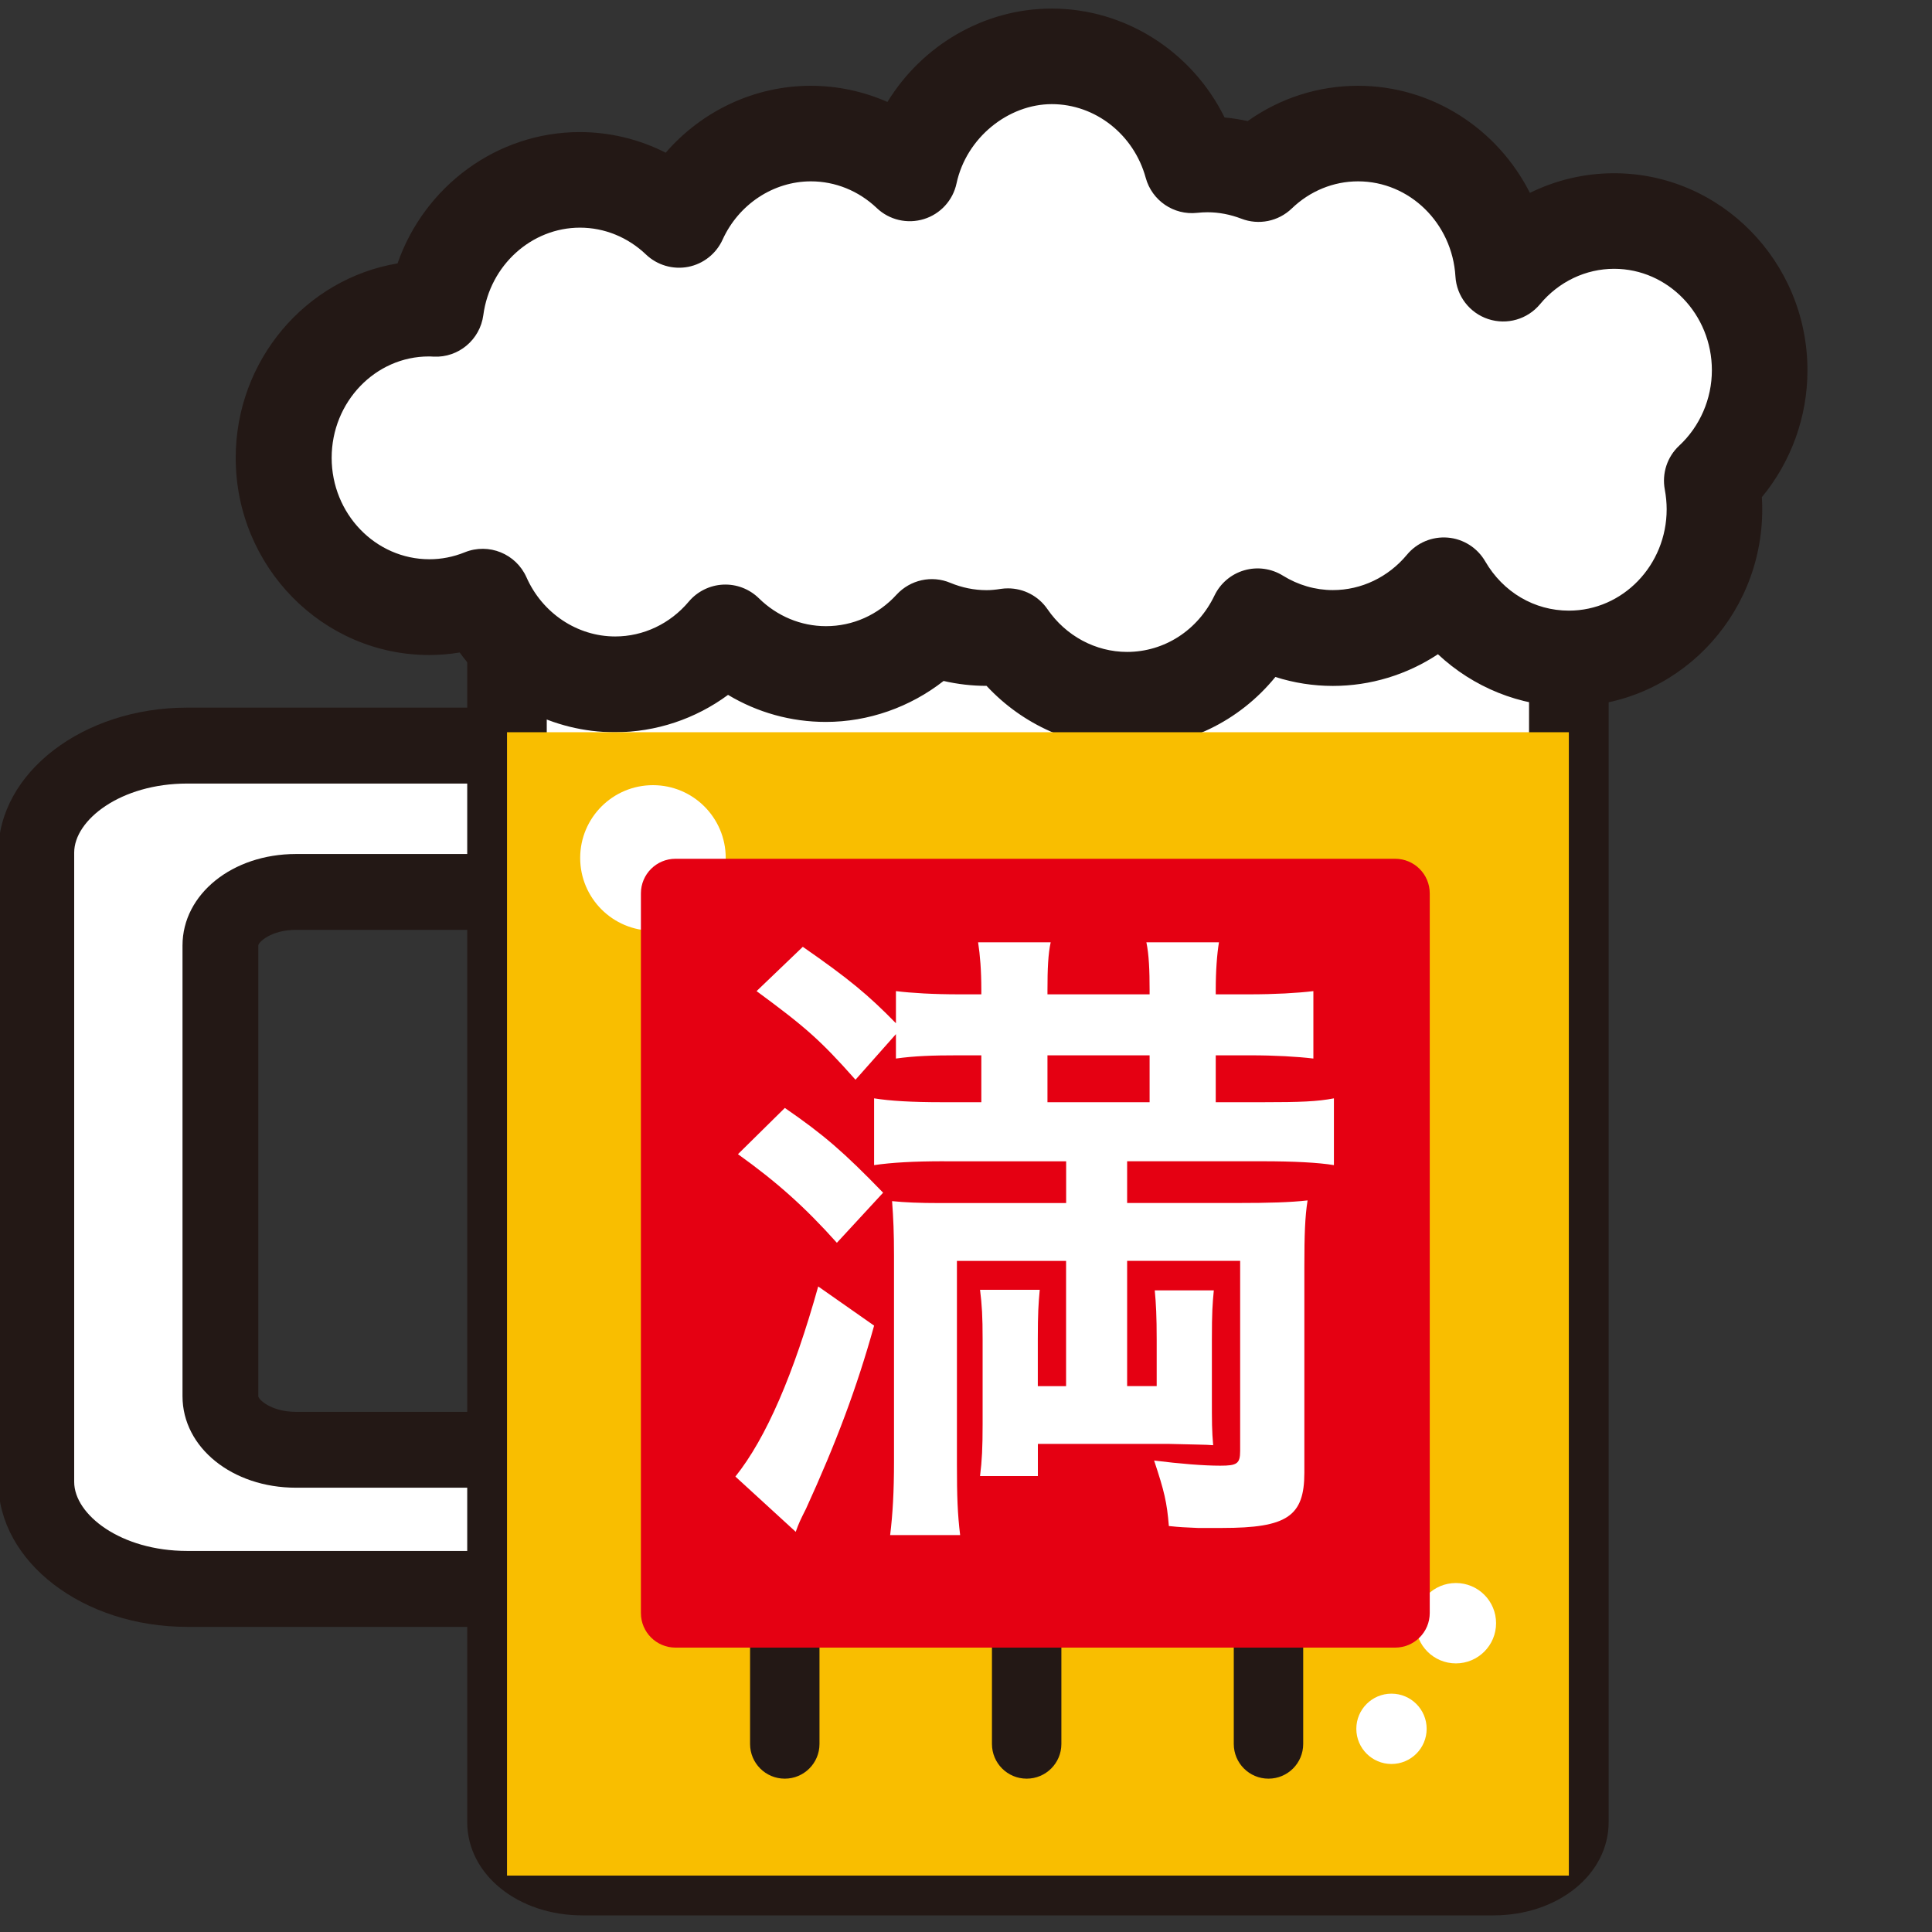
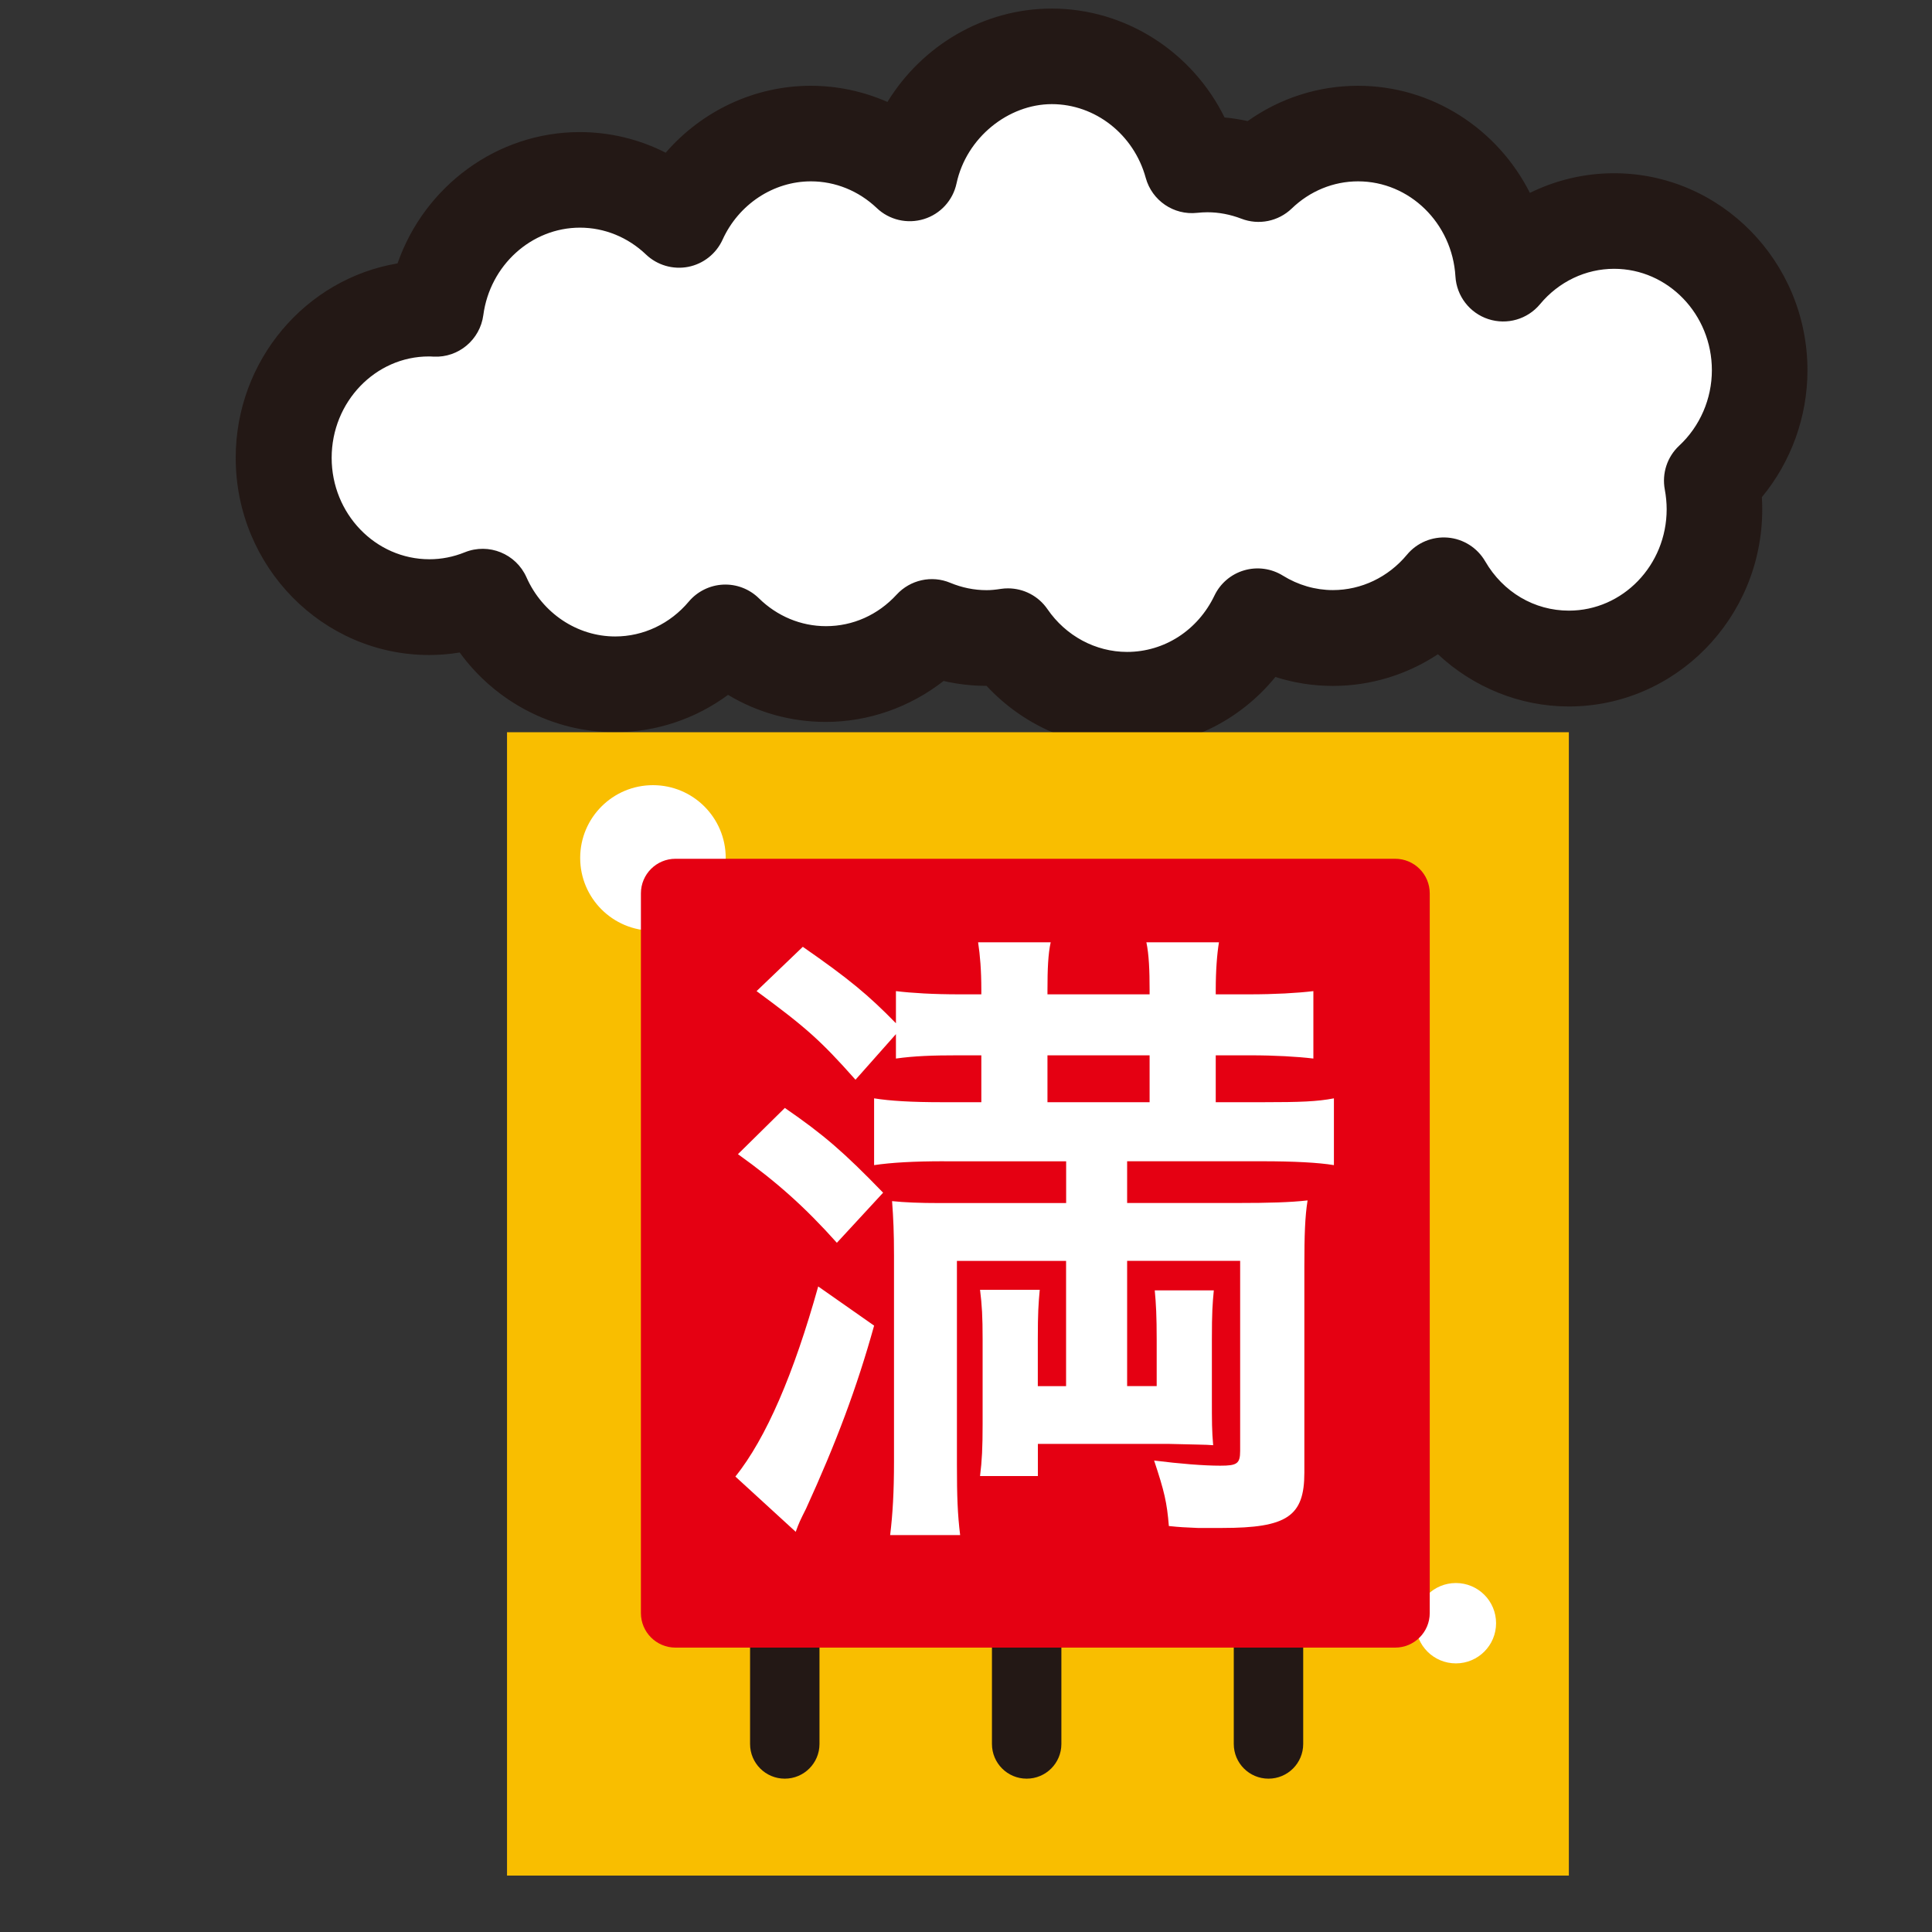
<svg xmlns="http://www.w3.org/2000/svg" viewBox="0 0 300 300">
  <rect x="0" y="0" width="300" height="300" fill="#333333" stroke="none" />
  <defs>
    <style>
      .cls-1 {
        isolation: isolate;
      }

      .cls-2 {
        fill: #231815;
      }

      .cls-3 {
        fill: #fff;
      }

      .cls-4 {
        fill: #f9be00;
        mix-blend-mode: multiply;
      }

      .cls-5 {
        fill: #e50012;
      }
    </style>
  </defs>
  <g class="cls-1">
    <g id="_レイヤー_1" data-name="レイヤー 1">
-       <path class="cls-3" d="M140.89,230.11c0,9.14-10.55,16.62-23.44,16.62H29.07c-12.89,0-23.44-7.48-23.44-16.62v-97.72c0-9.14,10.55-16.62,23.44-16.62h88.37c12.89,0,23.44,7.48,23.44,16.62v97.72ZM113.86,146.8c0-4.57-5.27-8.31-11.72-8.31h-56.19c-6.45,0-11.72,3.74-11.72,8.31v70c0,4.57,5.27,8.31,11.72,8.31h56.19c6.45,0,11.72-3.74,11.72-8.31v-70Z" />
-       <path class="cls-2" d="M117.44,252.62H29.07c-16.18,0-29.34-10.1-29.34-22.51v-97.72c0-12.41,13.16-22.51,29.34-22.51h88.37c16.18,0,29.34,10.1,29.34,22.51v97.72c0,12.41-13.16,22.51-29.34,22.51ZM29.07,121.67c-10.34,0-17.55,5.65-17.55,10.72v97.72c0,5.07,7.21,10.72,17.55,10.72h88.37c10.34,0,17.55-5.65,17.55-10.72v-97.72c0-5.07-7.21-10.72-17.55-10.72H29.07ZM102.14,231.01h-56.19c-9.88,0-17.61-6.24-17.61-14.2v-70c0-7.96,7.74-14.2,17.61-14.2h56.19c9.88,0,17.61,6.24,17.61,14.2v70c0,7.96-7.74,14.2-17.61,14.2ZM45.94,144.39c-3.89,0-5.83,1.95-5.83,2.42v70c0,.46,1.94,2.42,5.83,2.42h56.19c3.89,0,5.83-1.95,5.83-2.42v-70c0-.46-1.94-2.42-5.83-2.42h-56.19Z" />
-       <path class="cls-3" d="M243.61,282.94c0,4.57-5.27,8.31-11.72,8.31H90.45c-6.45,0-11.72-3.74-11.72-8.31V91.51c0-4.57,5.27-8.31,11.72-8.31h141.44c6.45,0,11.72,3.74,11.72,8.31v191.42Z" />
-       <path class="cls-2" d="M231.89,297.42H90.45c-10.04,0-17.9-6.36-17.9-14.49V91.51c0-8.12,7.86-14.49,17.9-14.49h141.44c10.04,0,17.9,6.36,17.9,14.49v191.42c0,8.12-7.86,14.49-17.9,14.49ZM90.45,89.39c-3.4,0-5.37,1.58-5.55,2.18v191.37c.17.55,2.15,2.13,5.55,2.13h141.44c3.37,0,5.33-1.55,5.54-2.16V91.51c-.17-.55-2.14-2.13-5.54-2.13H90.45Z" />
      <path class="cls-3" d="M273.24,57.51c0-12.8-10.12-23.18-22.61-23.18-6.9,0-13.07,3.18-17.22,8.18-.71-12.14-10.52-21.77-22.54-21.77-5.98,0-11.41,2.4-15.45,6.29-2.47-.95-5.14-1.5-7.93-1.5-.82,0-1.62.05-2.42.14-2.67-9.76-11.38-16.92-21.75-16.92s-19.84,7.79-22.07,18.19c-4.03-3.83-9.42-6.2-15.35-6.2-9.08,0-16.89,5.5-20.48,13.42-4.04-3.85-9.43-6.22-15.38-6.22-11.44,0-20.88,8.72-22.38,20.03-.34-.02-.67-.05-1.01-.05-12.49,0-22.61,10.38-22.61,23.18s10.12,23.18,22.61,23.18c2.92,0,5.71-.59,8.27-1.62,3.56,8.02,11.42,13.61,20.58,13.61,6.84,0,12.96-3.13,17.11-8.06,4.06,3.99,9.56,6.46,15.63,6.46,6.49,0,12.32-2.82,16.44-7.3,2.63,1.09,5.49,1.71,8.5,1.71,1.14,0,2.24-.11,3.34-.28,4.09,5.96,10.84,9.87,18.49,9.87,8.9,0,16.58-5.29,20.27-12.96,3.42,2.12,7.41,3.37,11.69,3.37,6.9,0,13.07-3.18,17.21-8.17,3.94,6.8,11.15,11.37,19.43,11.37,12.49,0,22.61-10.38,22.61-23.18,0-1.52-.15-2.99-.42-4.43,4.56-4.24,7.44-10.34,7.44-17.15Z" />
      <path class="cls-2" d="M175.01,116.09c-8.3,0-16.18-3.52-21.82-9.59h-.01c-2.25,0-4.48-.26-6.66-.76-5.22,4.08-11.67,6.36-18.29,6.36-5.4,0-10.61-1.46-15.18-4.2-5.07,3.74-11.2,5.8-17.57,5.8-9.6,0-18.51-4.7-24.1-12.38-1.56.26-3.15.39-4.74.39-16.56,0-30.04-13.73-30.04-30.61,0-15.18,10.9-27.81,25.13-30.2,4.17-11.97,15.43-20.39,28.29-20.39,4.68,0,9.23,1.11,13.35,3.2,5.62-6.49,13.8-10.39,22.52-10.39,4.14,0,8.18.87,11.91,2.51,5.38-8.77,14.97-14.5,25.51-14.5,11.47,0,21.82,6.72,26.84,16.91,1.2.11,2.4.3,3.59.56,5.01-3.56,10.95-5.48,17.12-5.48,11.57,0,21.7,6.73,26.7,16.63,4.02-1.98,8.48-3.05,13.06-3.05,16.56,0,30.04,13.73,30.04,30.61,0,7.22-2.54,14.2-7.08,19.69.04.63.06,1.26.06,1.89,0,16.88-13.48,30.61-30.04,30.61-7.59,0-14.84-2.98-20.32-8.11-4.81,3.18-10.46,4.92-16.32,4.92-3.03,0-6.04-.47-8.92-1.39-5.62,6.9-13.96,10.98-23.05,10.98ZM156.52,91.36c2.43,0,4.73,1.19,6.13,3.23,2.85,4.16,7.48,6.64,12.36,6.64,5.78,0,10.98-3.35,13.57-8.75.91-1.9,2.59-3.33,4.62-3.92,2.03-.59,4.21-.29,6,.82,2.37,1.47,5.05,2.25,7.77,2.25,4.41,0,8.6-2,11.5-5.49,1.55-1.87,3.92-2.86,6.34-2.66,2.42.2,4.59,1.58,5.81,3.68,2.78,4.8,7.64,7.66,13,7.66,8.37,0,15.18-7.06,15.18-15.75,0-.99-.1-2.02-.29-3.05-.47-2.51.37-5.08,2.24-6.82,3.22-3,5.07-7.26,5.07-11.71,0-8.68-6.81-15.75-15.18-15.75-4.41,0-8.6,2-11.5,5.49-1.95,2.35-5.13,3.27-8.04,2.32-2.9-.95-4.92-3.58-5.1-6.62-.49-8.28-7.13-14.77-15.12-14.77-3.82,0-7.48,1.5-10.3,4.22-2.08,2-5.13,2.62-7.82,1.58-1.72-.66-3.5-1-5.26-1-.51,0-1.05.03-1.61.09-3.63.4-7.01-1.9-7.98-5.43-1.84-6.74-7.84-11.45-14.58-11.45s-13.27,5.18-14.8,12.31c-.56,2.63-2.5,4.75-5.07,5.54-2.57.79-5.37.14-7.31-1.71-2.82-2.68-6.45-4.15-10.23-4.15-5.83,0-11.22,3.56-13.72,9.06-1,2.19-2.99,3.76-5.35,4.22-2.36.45-4.8-.26-6.54-1.92-2.82-2.69-6.46-4.17-10.25-4.17-7.53,0-13.98,5.84-15.01,13.58-.51,3.82-3.85,6.63-7.7,6.45-.19,0-.37-.02-.56-.03h-.19c-8.3-.01-15.1,7.05-15.1,15.74s6.81,15.75,15.18,15.75c1.86,0,3.71-.36,5.49-1.08,3.72-1.5,7.95.22,9.58,3.88,2.47,5.58,7.88,9.19,13.78,9.19,4.37,0,8.53-1.97,11.42-5.41,1.33-1.58,3.27-2.54,5.33-2.64,2.07-.1,4.08.67,5.56,2.12,2.84,2.79,6.54,4.33,10.42,4.33,4.17,0,8.07-1.74,10.97-4.9,2.12-2.3,5.45-3.04,8.33-1.83,1.81.75,3.71,1.14,5.64,1.14.64,0,1.34-.06,2.22-.2.37-.06.75-.08,1.12-.08Z" />
      <rect class="cls-4" x="78.73" y="113.7" width="164.88" height="177.54" />
      <circle class="cls-3" cx="101.39" cy="133.22" r="11.3" />
-       <path class="cls-3" d="M232.31,252.05c0,3.44-2.79,6.24-6.24,6.24s-6.24-2.79-6.24-6.24,2.79-6.24,6.24-6.24,6.24,2.79,6.24,6.24Z" />
-       <circle class="cls-3" cx="216.07" cy="268.45" r="5.46" />
+       <path class="cls-3" d="M232.31,252.05c0,3.44-2.79,6.24-6.24,6.24s-6.24-2.79-6.24-6.24,2.79-6.24,6.24-6.24,6.24,2.79,6.24,6.24" />
      <path class="cls-2" d="M121.86,276.19c-2.98,0-5.39-2.41-5.39-5.39v-37.5c0-2.98,2.41-5.39,5.39-5.39s5.39,2.41,5.39,5.39v37.5c0,2.98-2.41,5.39-5.39,5.39Z" />
      <path class="cls-2" d="M159.42,276.19c-2.98,0-5.39-2.41-5.39-5.39v-37.5c0-2.98,2.41-5.39,5.39-5.39s5.39,2.41,5.39,5.39v37.5c0,2.98-2.41,5.39-5.39,5.39Z" />
      <path class="cls-2" d="M196.97,276.19c-2.98,0-5.39-2.41-5.39-5.39v-37.5c0-2.98,2.41-5.39,5.39-5.39s5.39,2.41,5.39,5.39v37.5c0,2.98-2.41,5.39-5.39,5.39Z" />
      <rect class="cls-5" x="104.88" y="138.72" width="111.75" height="111.75" />
      <path class="cls-5" d="M216.64,255.84h-111.75c-2.96,0-5.37-2.4-5.37-5.37v-111.75c0-2.96,2.4-5.37,5.37-5.37h111.75c2.96,0,5.37,2.4,5.37,5.37v111.75c0,2.96-2.4,5.37-5.37,5.37ZM110.25,245.11h101.02v-101.02h-101.02v101.02Z" />
      <path class="cls-3" d="M135.73,205.85c-2.69,9.67-5.88,18.15-10.57,28.42-.9,1.79-1.1,2.19-1.6,3.59l-9.37-8.58c4.79-5.98,9.07-15.96,12.86-29.52l8.68,6.08ZM121.87,172.04c6.08,4.19,9.17,6.88,15.26,13.16l-7.18,7.78c-4.99-5.58-9.37-9.47-15.36-13.76l7.28-7.18ZM146.6,180.32c-4.69,0-8.18.2-10.87.6v-10.37c2.49.4,5.78.6,10.57.6h6.08v-7.28h-3.59c-3.99,0-6.78.1-9.67.5v-3.79l-6.28,7.08c-5.48-6.18-7.78-8.18-15.36-13.76l7.18-6.88c7.18,4.99,10.17,7.48,14.46,11.87v-4.99c2.49.3,5.78.5,9.87.5h3.39v-.7c0-3.09-.2-5.39-.5-7.38h11.27c-.4,1.8-.5,4.19-.5,7.38v.7h15.86v-.7c0-2.99-.1-5.48-.5-7.38h11.27c-.3,1.8-.5,4.39-.5,7.38v.7h5.19c3.99,0,7.48-.2,9.97-.5v10.47c-2.49-.3-5.98-.5-9.77-.5h-5.39v7.28h7.28c5.88,0,8.48-.1,11.07-.6v10.37c-2.39-.4-6.28-.6-11.07-.6h-21.04v6.48h17.05c5.09,0,8.28-.1,10.97-.4-.4,2.49-.5,5.38-.5,10.27v32.01c0,6.78-2.69,8.58-12.76,8.58h-3.79c-2.09-.1-2.59-.1-4.49-.3-.3-3.69-.7-5.38-2.29-10.17,3.99.5,7.68.8,10.27.8s3.09-.3,3.09-2.29v-29.52h-17.55v19.45h4.59v-7.18c0-3.69-.1-5.58-.3-7.68h9.17c-.2,2.09-.3,3.39-.3,7.68v8.78c0,4.09,0,5.29.2,7.58-1-.1-3.29-.1-6.78-.2h-20.44v4.99h-8.98c.3-2.39.4-4.39.4-8.08v-13.16c0-3.49-.1-5.29-.4-7.68h9.27c-.2,2.19-.3,3.59-.3,7.68v7.28h4.39v-19.45h-16.95v31.61c0,4.99.1,7.68.5,10.97h-10.87c.4-3.29.6-6.68.6-11.47v-31.91c0-3.59-.1-5.78-.3-8.48,1.99.2,4.19.3,7.48.3h19.55v-6.48h-18.95ZM178.51,171.15v-7.28h-15.86v7.28h15.86Z" />
    </g>
  </g>
</svg>